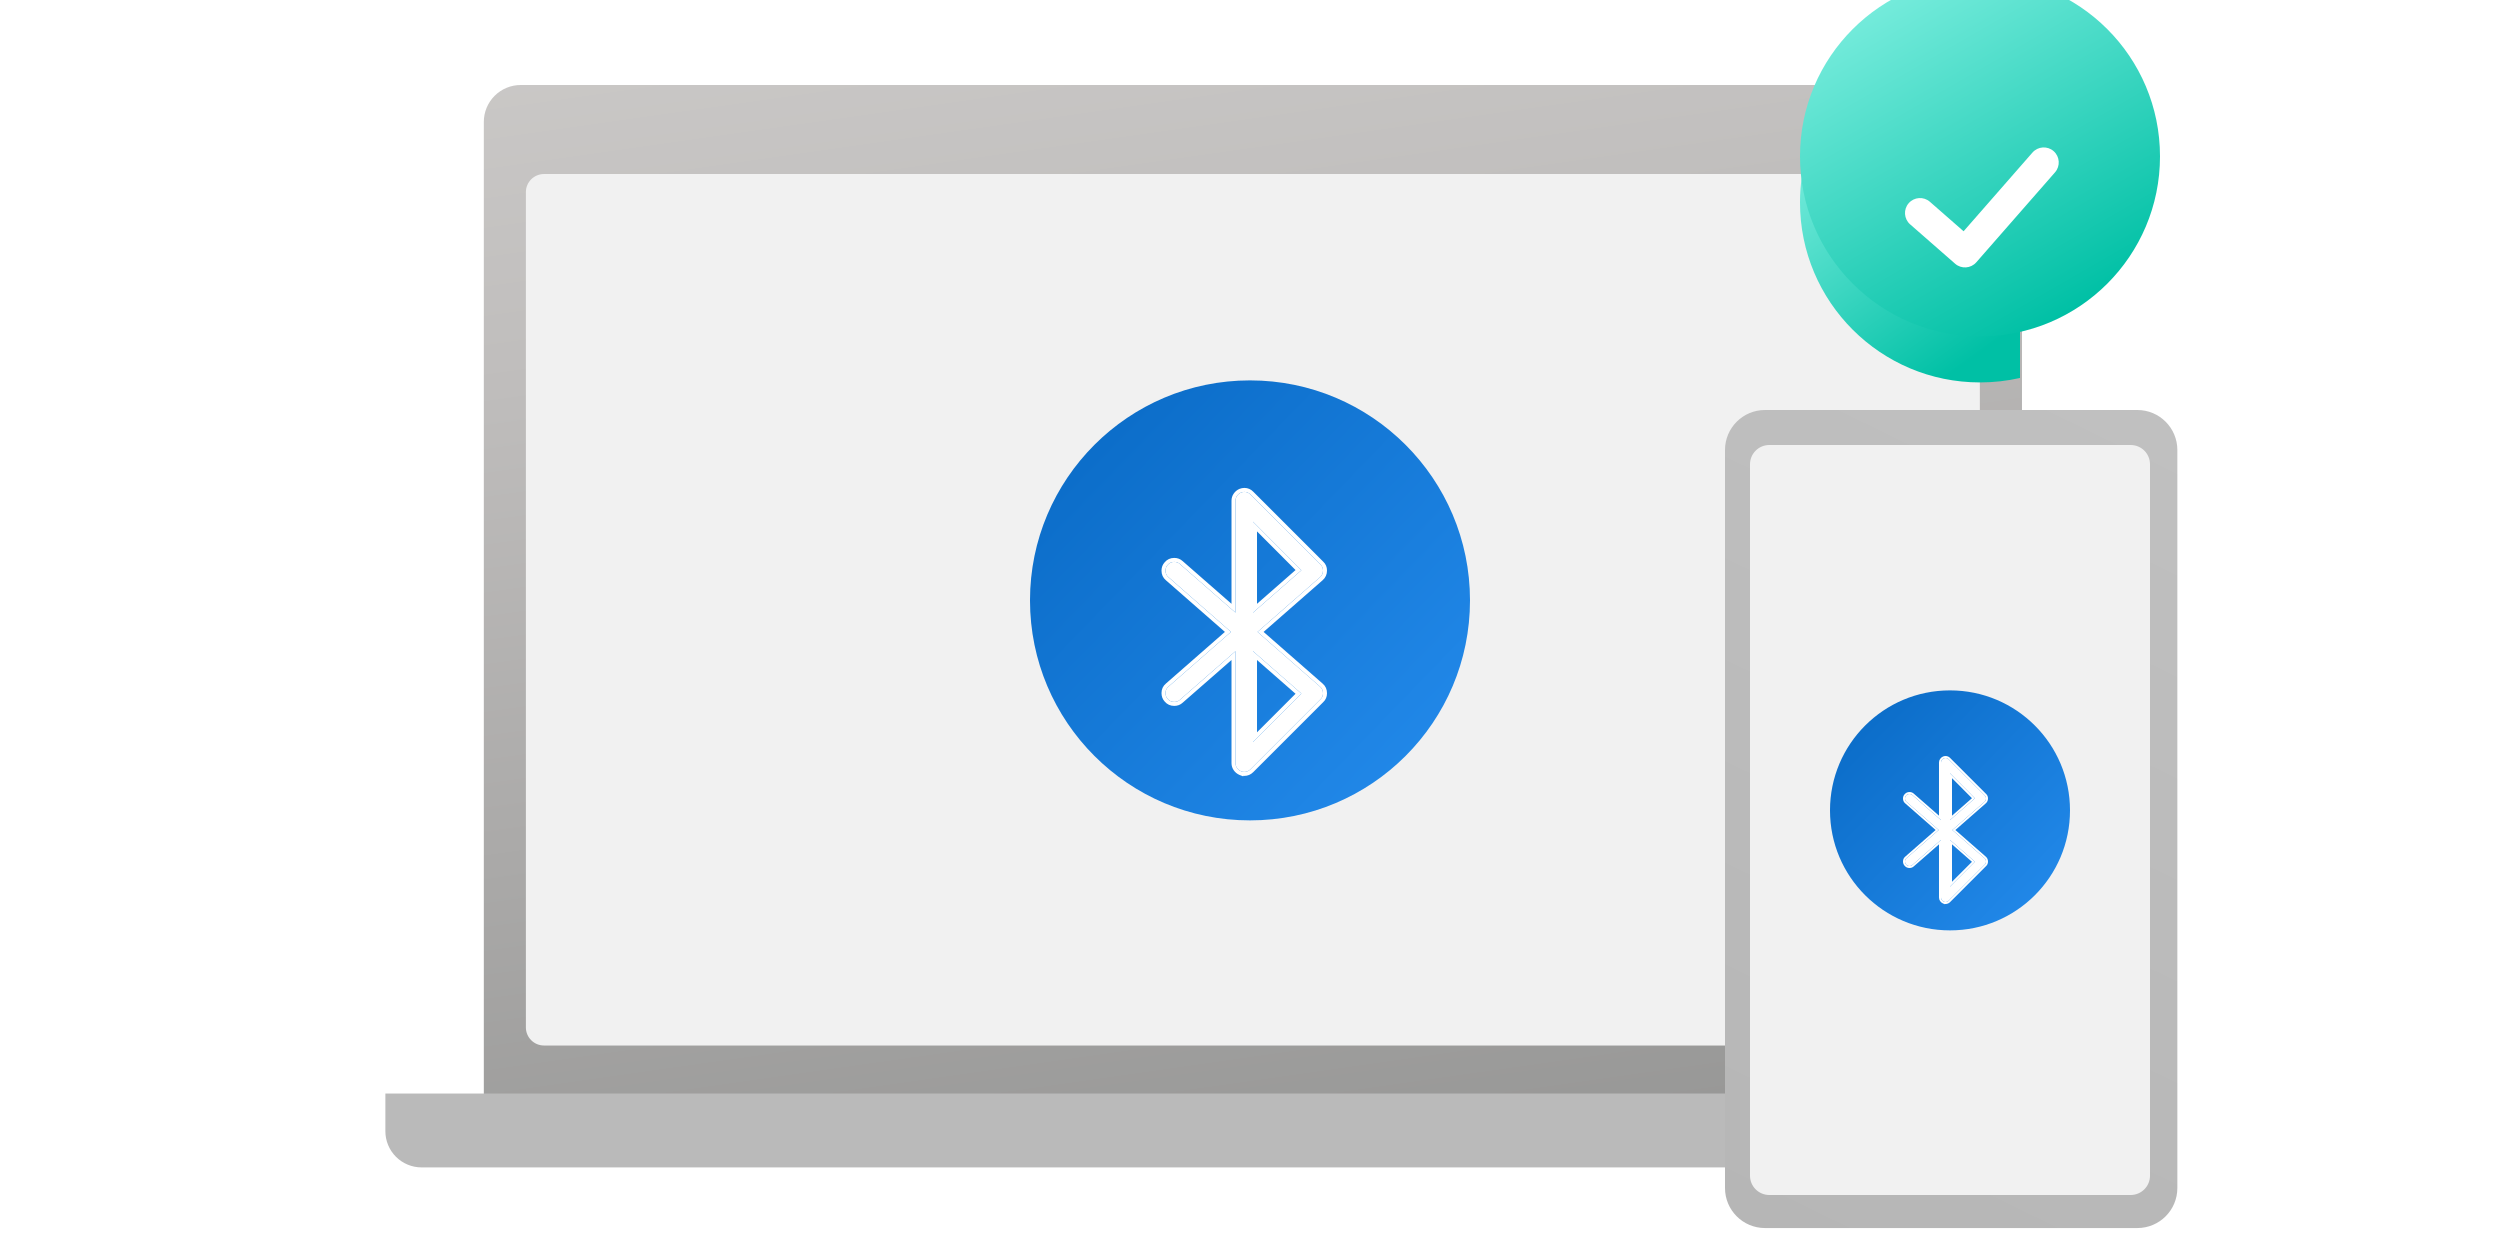
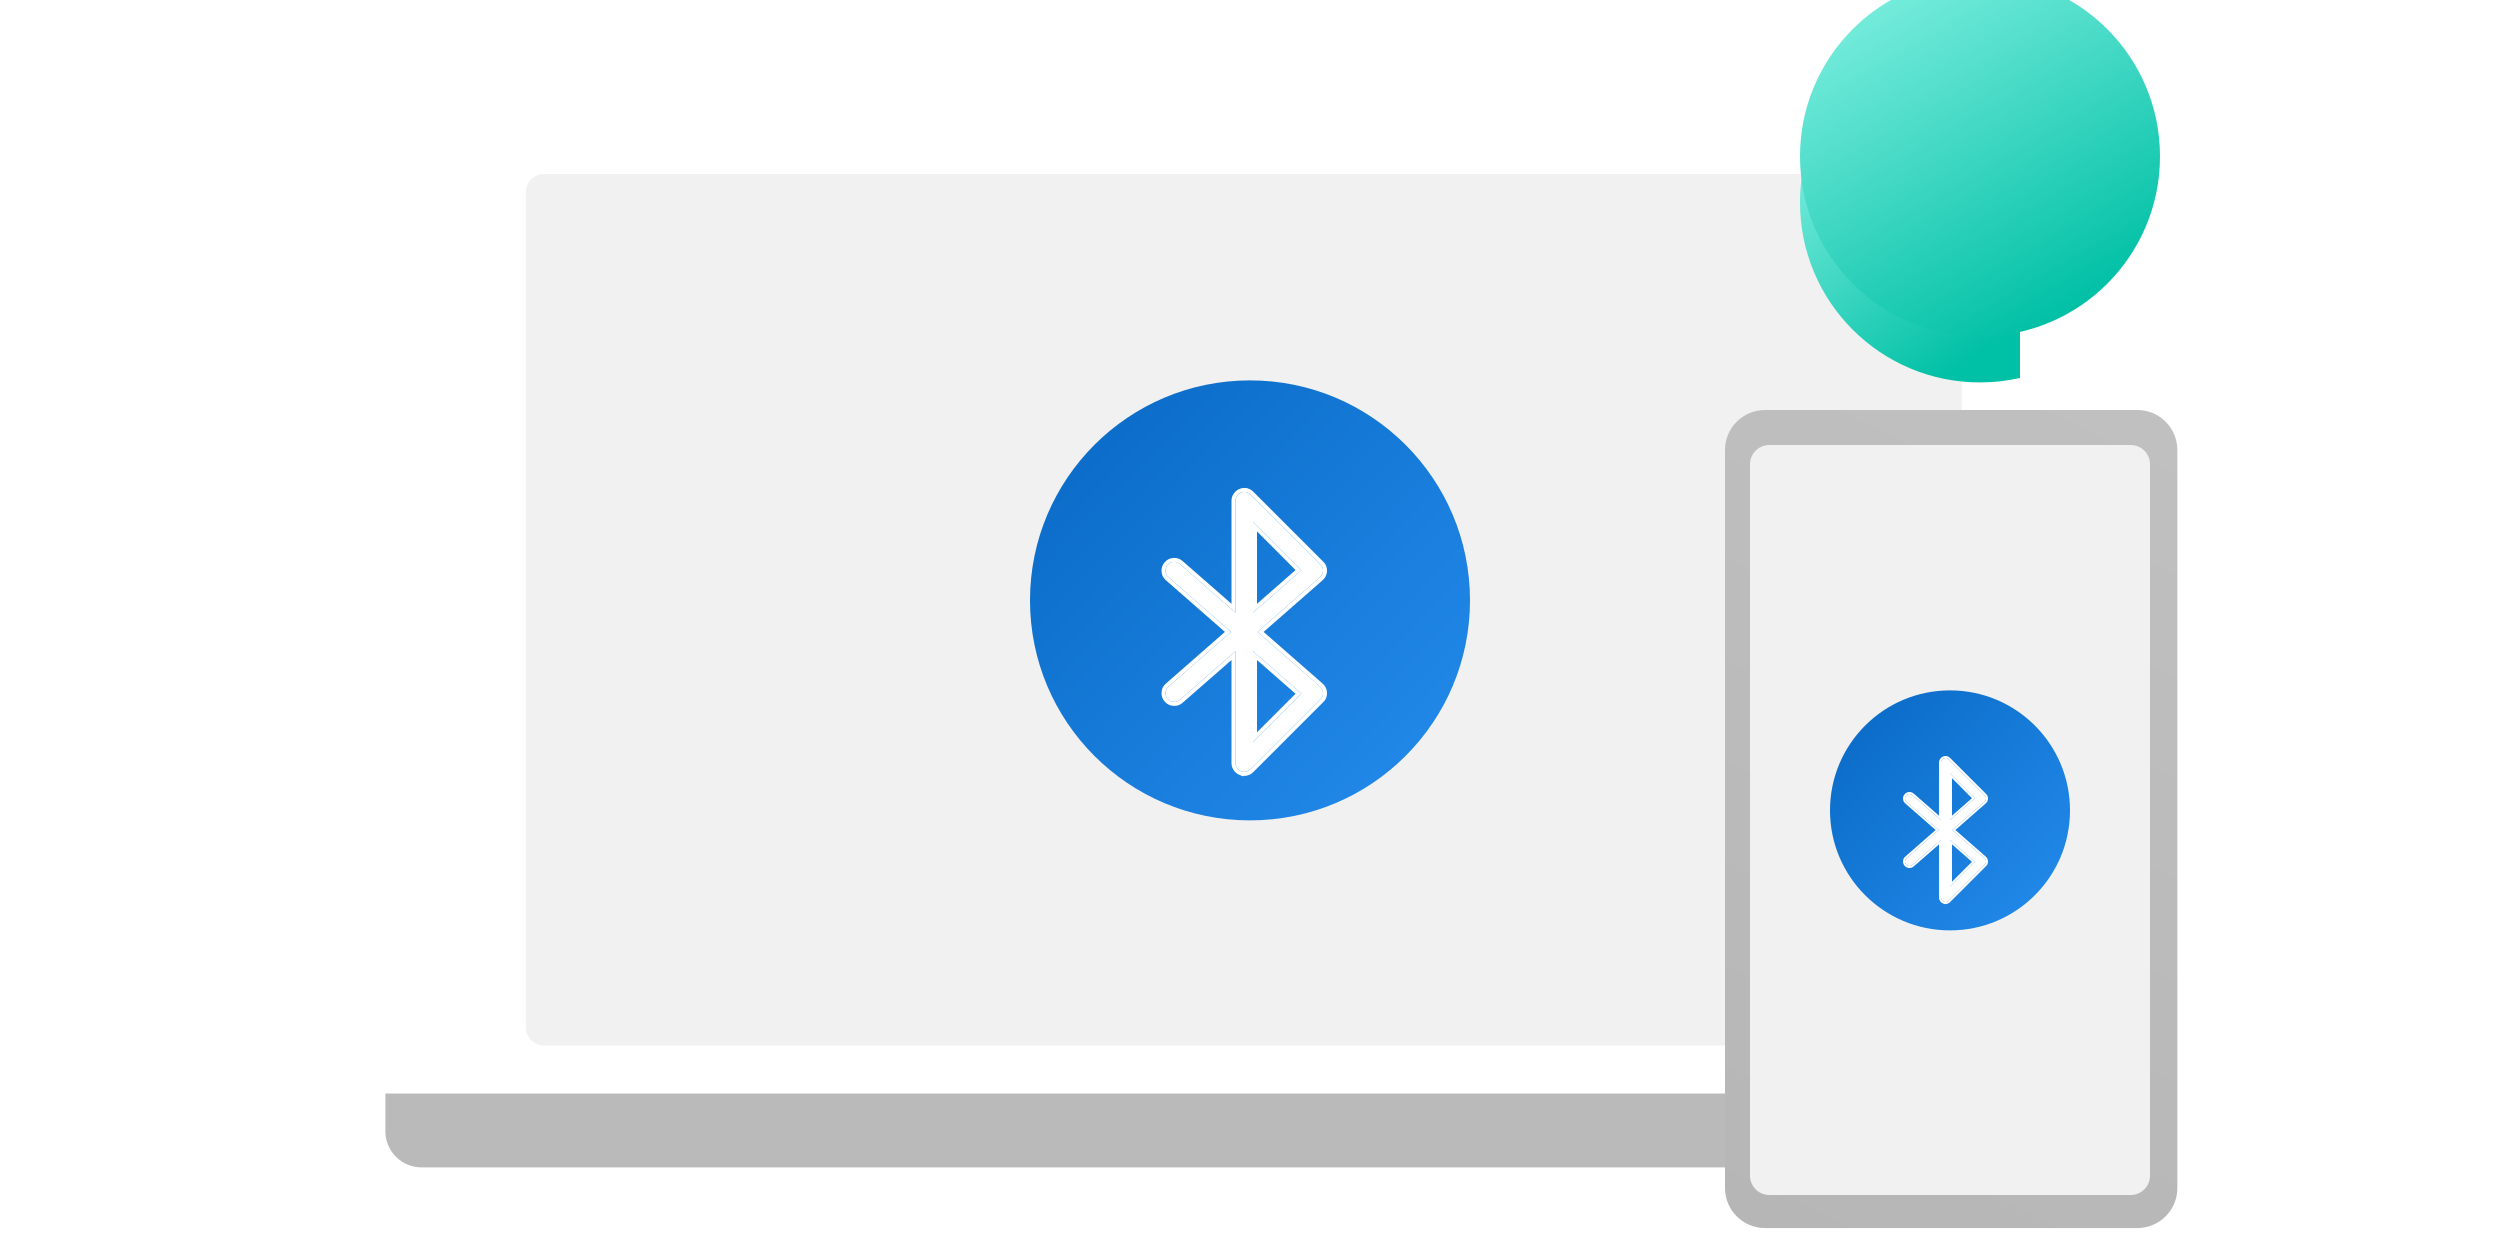
<svg xmlns="http://www.w3.org/2000/svg" viewBox="0 0 500 250" fill="none">
  <g clip-path="url(#clip0_1997_163587)">
-     <path d="M104.144 17H397.016C398.973 17 400.85 17.777 402.234 19.162C403.618 20.546 404.396 22.423 404.396 24.38V232.405H96.764V24.38C96.764 22.423 97.541 20.546 98.925 19.162C100.309 17.777 102.186 17 104.144 17V17Z" fill="url(#paint0_linear_1997_163587)" />
-     <path d="M392.347 34.804H108.802C106.799 34.804 105.176 36.427 105.176 38.429V205.477C105.176 207.48 106.799 209.103 108.802 209.103H392.347C394.349 209.103 395.972 207.48 395.972 205.477V38.429C395.972 36.427 394.349 34.804 392.347 34.804Z" fill="#F1F1F1" />
+     <path d="M392.347 34.804H108.802C106.799 34.804 105.176 36.427 105.176 38.429V205.477C105.176 207.48 106.799 209.103 108.802 209.103H392.347V38.429C395.972 36.427 394.349 34.804 392.347 34.804Z" fill="#F1F1F1" />
    <path d="M416.84 233.481L84.314 233.481C82.394 233.481 80.553 232.719 79.195 231.361C77.837 230.003 77.074 228.162 77.074 226.241V218.711L424.08 218.711V226.241C424.08 228.162 423.317 230.003 421.959 231.361C420.602 232.719 418.76 233.481 416.84 233.481V233.481Z" fill="#BABABA" />
    <path d="M427.47 82H353C348.582 82 345 85.582 345 90V237.61C345 242.028 348.582 245.61 353 245.61H427.47C431.888 245.61 435.47 242.028 435.47 237.61V90C435.47 85.582 431.888 82 427.47 82Z" fill="url(#paint1_linear_1997_163587)" />
    <path d="M430 235.137V92.863C430 90.73 428.268 89 426.132 89H353.868C351.732 89 350 90.73 350 92.863V235.137C350 237.27 351.732 239 353.868 239H426.132C428.268 239 430 237.27 430 235.137Z" fill="#F1F1F1" />
    <g filter="url(#filter0_dd_1997_163587)">
      <path fill-rule="evenodd" clip-rule="evenodd" d="M404 71.108C401.427 71.692 398.75 72 396 72C376.118 72 360 55.882 360 36C360 29.026 361.983 22.515 365.416 17H404V71.108Z" fill="url(#paint2_linear_1997_163587)" />
    </g>
    <g filter="url(#filter1_i_1997_163587)">
      <path d="M396 72C415.882 72 432 55.882 432 36C432 16.118 415.882 0 396 0C376.118 0 360 16.118 360 36C360 55.882 376.118 72 396 72Z" fill="url(#paint3_linear_1997_163587)" />
    </g>
    <g filter="url(#filter2_dd_1997_163587)">
-       <path d="M385.976 35.867C384.729 34.776 382.833 34.903 381.742 36.15C380.651 37.396 380.778 39.292 382.024 40.383L385.976 35.867ZM393 46L391.024 48.258C392.271 49.349 394.167 49.222 395.258 47.975L393 46ZM411.008 29.976C412.099 28.729 411.972 26.833 410.726 25.742C409.479 24.651 407.583 24.778 406.492 26.024L411.008 29.976ZM382.024 40.383L391.024 48.258L394.976 43.742L385.976 35.867L382.024 40.383ZM395.258 47.975L411.008 29.976L406.492 26.024L390.742 44.025L395.258 47.975Z" fill="white" />
-     </g>
+       </g>
    <g filter="url(#filter3_ii_1997_163587)">
      <path d="M250 166C274.301 166 294 146.301 294 122C294 97.7 274.301 78 250 78C225.699 78 206 97.7 206 122C206 146.301 225.699 166 250 166Z" fill="url(#paint4_linear_1997_163587)" />
    </g>
    <g filter="url(#filter4_d_1997_163587)">
      <path d="M248.55 150.602L248.194 150.465C247.866 150.319 247.602 150.1 247.401 149.809C247.201 149.517 247.101 149.198 247.101 148.852V126.457L235.999 136.164C235.689 136.456 235.306 136.602 234.851 136.602C234.304 136.602 233.866 136.401 233.538 136C233.246 135.69 233.101 135.298 233.101 134.824C233.101 134.296 233.301 133.867 233.702 133.539L246.198 122.602L233.702 111.664C233.301 111.336 233.101 110.898 233.101 110.352C233.101 109.896 233.246 109.513 233.538 109.203C233.866 108.802 234.304 108.602 234.851 108.602C235.306 108.602 235.689 108.747 235.999 109.039L247.101 118.746V96.352C247.101 96.005 247.201 95.686 247.401 95.394C247.602 95.103 247.866 94.884 248.194 94.738C248.431 94.647 248.659 94.602 248.878 94.602C249.352 94.602 249.753 94.775 250.081 95.121L264.081 109.121C264.427 109.431 264.601 109.832 264.601 110.324C264.601 110.871 264.4 111.318 263.999 111.664L251.503 122.602L263.999 133.539C264.4 133.867 264.601 134.314 264.601 134.879C264.601 135.371 264.427 135.772 264.081 136.082L250.081 150.082C249.735 150.428 249.325 150.602 248.851 150.602C248.65 150.602 248.431 150.556 248.194 150.465L248.55 150.602ZM250.601 100.562V118.746L260.28 110.27L250.601 100.562ZM250.601 126.457V144.613L260.28 134.934L250.601 126.457Z" fill="white" />
      <path d="M248.032 150.83L248.041 150.835L248.051 150.838L248.406 150.975L248.416 150.951C248.562 150.984 248.708 151.002 248.851 151.002C249.435 151.002 249.945 150.783 250.364 150.365L264.356 136.372C264.787 135.983 265.001 135.473 265.001 134.879C265.001 134.209 264.757 133.645 264.258 133.234L252.11 122.602L264.26 111.967C264.261 111.967 264.261 111.966 264.261 111.966C264.753 111.541 265.001 110.983 265.001 110.324C265.001 109.73 264.787 109.221 264.356 108.831L250.368 94.842C249.965 94.419 249.461 94.202 248.878 94.202C248.603 94.202 248.326 94.259 248.051 94.365L248.041 94.369L248.032 94.373C247.637 94.548 247.315 94.814 247.072 95.168C246.826 95.525 246.701 95.922 246.701 96.352V117.865L236.268 108.743C235.879 108.379 235.398 108.202 234.851 108.202C234.196 108.202 233.645 108.447 233.237 108.939C232.877 109.327 232.701 109.807 232.701 110.352C232.701 111.008 232.947 111.561 233.443 111.969L245.591 122.602L233.443 133.234C232.951 133.639 232.701 134.181 232.701 134.824C232.701 135.383 232.874 135.873 233.237 136.264C233.645 136.756 234.196 137.002 234.851 137.002C235.398 137.002 235.879 136.824 236.268 136.461L246.701 127.338V148.852C246.701 149.281 246.826 149.678 247.072 150.035C247.315 150.389 247.637 150.655 248.032 150.83ZM259.696 110.25L251.001 117.864V101.53L259.696 110.25ZM251.001 127.339L259.695 134.953L251.001 143.648V127.339Z" stroke="white" stroke-width="0.8" />
    </g>
    <g filter="url(#filter5_ii_1997_163587)">
      <path d="M390 188C403.255 188 414 177.255 414 164C414 150.745 403.255 140 390 140C376.745 140 366 150.745 366 164C366 177.255 376.745 188 390 188Z" fill="url(#paint5_linear_1997_163587)" />
    </g>
    <g filter="url(#filter6_d_1997_163587)">
      <path d="M388.945 178.402L388.763 178.331C388.594 178.256 388.458 178.144 388.355 177.994C388.252 177.844 388.2 177.68 388.2 177.502V165.984L382.491 170.977C382.331 171.127 382.134 171.202 381.9 171.202C381.619 171.202 381.394 171.098 381.225 170.892C381.075 170.733 381 170.531 381 170.288C381 170.016 381.103 169.795 381.309 169.627L387.736 164.002L381.309 158.377C381.103 158.208 381 157.983 381 157.702C381 157.467 381.075 157.27 381.225 157.111C381.394 156.905 381.619 156.802 381.9 156.802C382.134 156.802 382.331 156.877 382.491 157.027L388.2 162.019V150.502C388.2 150.323 388.252 150.159 388.355 150.009C388.458 149.859 388.594 149.747 388.763 149.672C388.884 149.625 389.002 149.602 389.114 149.602C389.358 149.602 389.564 149.691 389.733 149.869L396.933 157.069C397.111 157.228 397.2 157.434 397.2 157.688C397.2 157.969 397.097 158.198 396.891 158.377L390.464 164.002L396.891 169.627C397.097 169.795 397.2 170.025 397.2 170.316C397.2 170.569 397.111 170.775 396.933 170.934L389.733 178.134C389.555 178.313 389.344 178.402 389.1 178.402C388.997 178.402 388.884 178.378 388.763 178.331L388.945 178.402ZM390 152.667V162.019L394.978 157.659L390 152.667ZM390 165.984V175.322L394.978 170.344L390 165.984Z" fill="white" />
      <path d="M388.681 178.514L388.681 178.514L388.691 178.518C388.691 178.518 388.691 178.518 388.691 178.518L388.874 178.588L388.878 178.576C388.953 178.593 389.027 178.602 389.1 178.602C389.399 178.602 389.66 178.49 389.874 178.276L397.07 171.08C397.291 170.88 397.4 170.62 397.4 170.316C397.4 169.972 397.275 169.684 397.02 169.474L390.768 164.002L397.021 158.528C397.022 158.528 397.022 158.528 397.022 158.527C397.273 158.31 397.4 158.024 397.4 157.688C397.4 157.383 397.291 157.123 397.071 156.924L389.876 149.729C389.67 149.513 389.412 149.402 389.114 149.402C388.973 149.402 388.832 149.431 388.691 149.485L388.691 149.485L388.681 149.489C388.479 149.579 388.314 149.715 388.19 149.896C388.064 150.079 388 150.282 388 150.502V161.578L382.625 156.878C382.426 156.693 382.18 156.602 381.9 156.602C381.565 156.602 381.283 156.727 381.075 156.979C380.89 157.177 380.8 157.423 380.8 157.702C380.8 158.038 380.926 158.32 381.18 158.529L387.432 164.002L381.18 169.474C380.928 169.681 380.8 169.958 380.8 170.288C380.8 170.573 380.889 170.824 381.075 171.024C381.283 171.276 381.565 171.402 381.9 171.402C382.18 171.402 382.426 171.311 382.625 171.125L388 166.425V177.502C388 177.721 388.064 177.925 388.19 178.107C388.314 178.288 388.479 178.424 388.681 178.514ZM394.686 157.649L390.2 161.578V153.151L394.686 157.649ZM390.2 166.425L394.686 170.353L390.2 174.839V166.425Z" stroke="white" stroke-width="0.4" />
    </g>
  </g>
  <defs>
    <filter id="filter0_dd_1997_163587" x="351.5" y="12.278" width="61" height="72" filterUnits="userSpaceOnUse" color-interpolation-filters="sRGB">
      <feFlood flood-opacity="0" result="BackgroundImageFix" />
      <feColorMatrix in="SourceAlpha" type="matrix" values="0 0 0 0 0 0 0 0 0 0 0 0 0 0 0 0 0 0 127 0" result="hardAlpha" />
      <feOffset dy="0.708" />
      <feGaussianBlur stdDeviation="1.062" />
      <feColorMatrix type="matrix" values="0 0 0 0 0 0 0 0 0 0 0 0 0 0 0 0 0 0 0.11 0" />
      <feBlend mode="normal" in2="BackgroundImageFix" result="effect1_dropShadow_1997_163587" />
      <feColorMatrix in="SourceAlpha" type="matrix" values="0 0 0 0 0 0 0 0 0 0 0 0 0 0 0 0 0 0 127 0" result="hardAlpha" />
      <feOffset dy="3.778" />
      <feGaussianBlur stdDeviation="4.25" />
      <feColorMatrix type="matrix" values="0 0 0 0 0 0 0 0 0 0 0 0 0 0 0 0 0 0 0.13 0" />
      <feBlend mode="normal" in2="effect1_dropShadow_1997_163587" result="effect2_dropShadow_1997_163587" />
      <feBlend mode="normal" in="SourceGraphic" in2="effect2_dropShadow_1997_163587" result="shape" />
    </filter>
    <filter id="filter1_i_1997_163587" x="360" y="-4.722" width="72" height="76.722" filterUnits="userSpaceOnUse" color-interpolation-filters="sRGB">
      <feFlood flood-opacity="0" result="BackgroundImageFix" />
      <feBlend mode="normal" in="SourceGraphic" in2="BackgroundImageFix" result="shape" />
      <feColorMatrix in="SourceAlpha" type="matrix" values="0 0 0 0 0 0 0 0 0 0 0 0 0 0 0 0 0 0 127 0" result="hardAlpha" />
      <feOffset dy="-4.722" />
      <feGaussianBlur stdDeviation="4.722" />
      <feComposite in2="hardAlpha" operator="arithmetic" k2="-1" k3="1" />
      <feColorMatrix type="matrix" values="0 0 0 0 0 0 0 0 0 0 0 0 0 0 0 0 0 0 0.15 0" />
      <feBlend mode="normal" in2="shape" result="effect1_innerShadow_1997_163587" />
    </filter>
    <filter id="filter2_dd_1997_163587" x="372.5" y="20.278" width="47.75" height="41" filterUnits="userSpaceOnUse" color-interpolation-filters="sRGB">
      <feFlood flood-opacity="0" result="BackgroundImageFix" />
      <feColorMatrix in="SourceAlpha" type="matrix" values="0 0 0 0 0 0 0 0 0 0 0 0 0 0 0 0 0 0 127 0" result="hardAlpha" />
      <feOffset dy="0.708" />
      <feGaussianBlur stdDeviation="1.062" />
      <feColorMatrix type="matrix" values="0 0 0 0 0 0 0 0 0 0 0 0 0 0 0 0 0 0 0.18 0" />
      <feBlend mode="normal" in2="BackgroundImageFix" result="effect1_dropShadow_1997_163587" />
      <feColorMatrix in="SourceAlpha" type="matrix" values="0 0 0 0 0 0 0 0 0 0 0 0 0 0 0 0 0 0 127 0" result="hardAlpha" />
      <feOffset dy="3.778" />
      <feGaussianBlur stdDeviation="4.25" />
      <feColorMatrix type="matrix" values="0 0 0 0 0 0 0 0 0 0 0 0 0 0 0 0 0 0 0.22 0" />
      <feBlend mode="normal" in2="effect1_dropShadow_1997_163587" result="effect2_dropShadow_1997_163587" />
      <feBlend mode="normal" in="SourceGraphic" in2="effect2_dropShadow_1997_163587" result="shape" />
    </filter>
    <filter id="filter3_ii_1997_163587" x="206" y="72.23" width="88" height="97.617" filterUnits="userSpaceOnUse" color-interpolation-filters="sRGB">
      <feFlood flood-opacity="0" result="BackgroundImageFix" />
      <feBlend mode="normal" in="SourceGraphic" in2="BackgroundImageFix" result="shape" />
      <feColorMatrix in="SourceAlpha" type="matrix" values="0 0 0 0 0 0 0 0 0 0 0 0 0 0 0 0 0 0 127 0" result="hardAlpha" />
      <feOffset dy="-5.77" />
      <feGaussianBlur stdDeviation="3.206" />
      <feComposite in2="hardAlpha" operator="arithmetic" k2="-1" k3="1" />
      <feColorMatrix type="matrix" values="0 0 0 0 0 0 0 0 0 0 0 0 0 0 0 0 0 0 0.15 0" />
      <feBlend mode="normal" in2="shape" result="effect1_innerShadow_1997_163587" />
      <feColorMatrix in="SourceAlpha" type="matrix" values="0 0 0 0 0 0 0 0 0 0 0 0 0 0 0 0 0 0 127 0" result="hardAlpha" />
      <feOffset dy="3.847" />
      <feGaussianBlur stdDeviation="2.565" />
      <feComposite in2="hardAlpha" operator="arithmetic" k2="-1" k3="1" />
      <feColorMatrix type="matrix" values="0 0 0 0 1 0 0 0 0 1 0 0 0 0 1 0 0 0 0.25 0" />
      <feBlend mode="normal" in2="effect1_innerShadow_1997_163587" result="effect2_innerShadow_1997_163587" />
    </filter>
    <filter id="filter4_d_1997_163587" x="223.801" y="89.082" width="50.1" height="74.6" filterUnits="userSpaceOnUse" color-interpolation-filters="sRGB">
      <feFlood flood-opacity="0" result="BackgroundImageFix" />
      <feColorMatrix in="SourceAlpha" type="matrix" values="0 0 0 0 0 0 0 0 0 0 0 0 0 0 0 0 0 0 127 0" result="hardAlpha" />
      <feOffset dy="3.78" />
      <feGaussianBlur stdDeviation="4.25" />
      <feComposite in2="hardAlpha" operator="out" />
      <feColorMatrix type="matrix" values="0 0 0 0 0 0 0 0 0 0 0 0 0 0 0 0 0 0 0.22 0" />
      <feBlend mode="normal" in2="BackgroundImageFix" result="effect1_dropShadow_1997_163587" />
      <feBlend mode="normal" in="SourceGraphic" in2="effect1_dropShadow_1997_163587" result="shape" />
    </filter>
    <filter id="filter5_ii_1997_163587" x="366" y="134.23" width="48" height="57.617" filterUnits="userSpaceOnUse" color-interpolation-filters="sRGB">
      <feFlood flood-opacity="0" result="BackgroundImageFix" />
      <feBlend mode="normal" in="SourceGraphic" in2="BackgroundImageFix" result="shape" />
      <feColorMatrix in="SourceAlpha" type="matrix" values="0 0 0 0 0 0 0 0 0 0 0 0 0 0 0 0 0 0 127 0" result="hardAlpha" />
      <feOffset dy="-5.77" />
      <feGaussianBlur stdDeviation="3.206" />
      <feComposite in2="hardAlpha" operator="arithmetic" k2="-1" k3="1" />
      <feColorMatrix type="matrix" values="0 0 0 0 0 0 0 0 0 0 0 0 0 0 0 0 0 0 0.15 0" />
      <feBlend mode="normal" in2="shape" result="effect1_innerShadow_1997_163587" />
      <feColorMatrix in="SourceAlpha" type="matrix" values="0 0 0 0 0 0 0 0 0 0 0 0 0 0 0 0 0 0 127 0" result="hardAlpha" />
      <feOffset dy="3.847" />
      <feGaussianBlur stdDeviation="2.565" />
      <feComposite in2="hardAlpha" operator="arithmetic" k2="-1" k3="1" />
      <feColorMatrix type="matrix" values="0 0 0 0 1 0 0 0 0 1 0 0 0 0 1 0 0 0 0.25 0" />
      <feBlend mode="normal" in2="effect1_innerShadow_1997_163587" result="effect2_innerShadow_1997_163587" />
    </filter>
    <filter id="filter6_d_1997_163587" x="378.6" y="149.201" width="21" height="33.601" filterUnits="userSpaceOnUse" color-interpolation-filters="sRGB">
      <feFlood flood-opacity="0" result="BackgroundImageFix" />
      <feColorMatrix in="SourceAlpha" type="matrix" values="0 0 0 0 0 0 0 0 0 0 0 0 0 0 0 0 0 0 127 0" result="hardAlpha" />
      <feOffset dy="2" />
      <feGaussianBlur stdDeviation="1" />
      <feComposite in2="hardAlpha" operator="out" />
      <feColorMatrix type="matrix" values="0 0 0 0 0 0 0 0 0 0 0 0 0 0 0 0 0 0 0.22 0" />
      <feBlend mode="normal" in2="BackgroundImageFix" result="effect1_dropShadow_1997_163587" />
      <feBlend mode="normal" in="SourceGraphic" in2="effect1_dropShadow_1997_163587" result="shape" />
    </filter>
    <linearGradient id="paint0_linear_1997_163587" x1="286.242" y1="378.55" x2="207.387" y2="-175.114" gradientUnits="userSpaceOnUse">
      <stop stop-color="#737373" />
      <stop offset="0.25" stop-color="#969695" />
      <stop offset="0.58" stop-color="#BFBDBC" />
      <stop offset="0.84" stop-color="#D8D6D4" />
      <stop offset="1" stop-color="#E1DFDD" />
    </linearGradient>
    <linearGradient id="paint1_linear_1997_163587" x1="430" y1="82" x2="350" y2="246" gradientUnits="userSpaceOnUse">
      <stop stop-color="#C0C0C0" />
      <stop offset="1" stop-color="#B6B6B6" />
    </linearGradient>
    <linearGradient id="paint2_linear_1997_163587" x1="392.996" y1="68.342" x2="362.842" y2="26.56" gradientUnits="userSpaceOnUse">
      <stop stop-color="#00C0A5" />
      <stop offset="0.513" stop-color="#3CD6C1" />
      <stop offset="1" stop-color="#74EBDB" />
    </linearGradient>
    <linearGradient id="paint3_linear_1997_163587" x1="413.993" y1="67.211" x2="377.973" y2="4.823" gradientUnits="userSpaceOnUse">
      <stop stop-color="#00C0A5" />
      <stop offset="0.513" stop-color="#3CD6C1" />
      <stop offset="1" stop-color="#74EBDB" />
    </linearGradient>
    <linearGradient id="paint4_linear_1997_163587" x1="359.249" y1="113.221" x2="238.891" y2="-3.295" gradientUnits="userSpaceOnUse">
      <stop stop-color="#278FF1" />
      <stop offset="1" stop-color="#005FB8" />
    </linearGradient>
    <linearGradient id="paint5_linear_1997_163587" x1="449.59" y1="159.212" x2="383.941" y2="95.657" gradientUnits="userSpaceOnUse">
      <stop stop-color="#278FF1" />
      <stop offset="1" stop-color="#005FB8" />
    </linearGradient>
    <clipPath id="clip0_1997_163587">
      <rect width="500" height="250" fill="white" />
    </clipPath>
  </defs>
</svg>